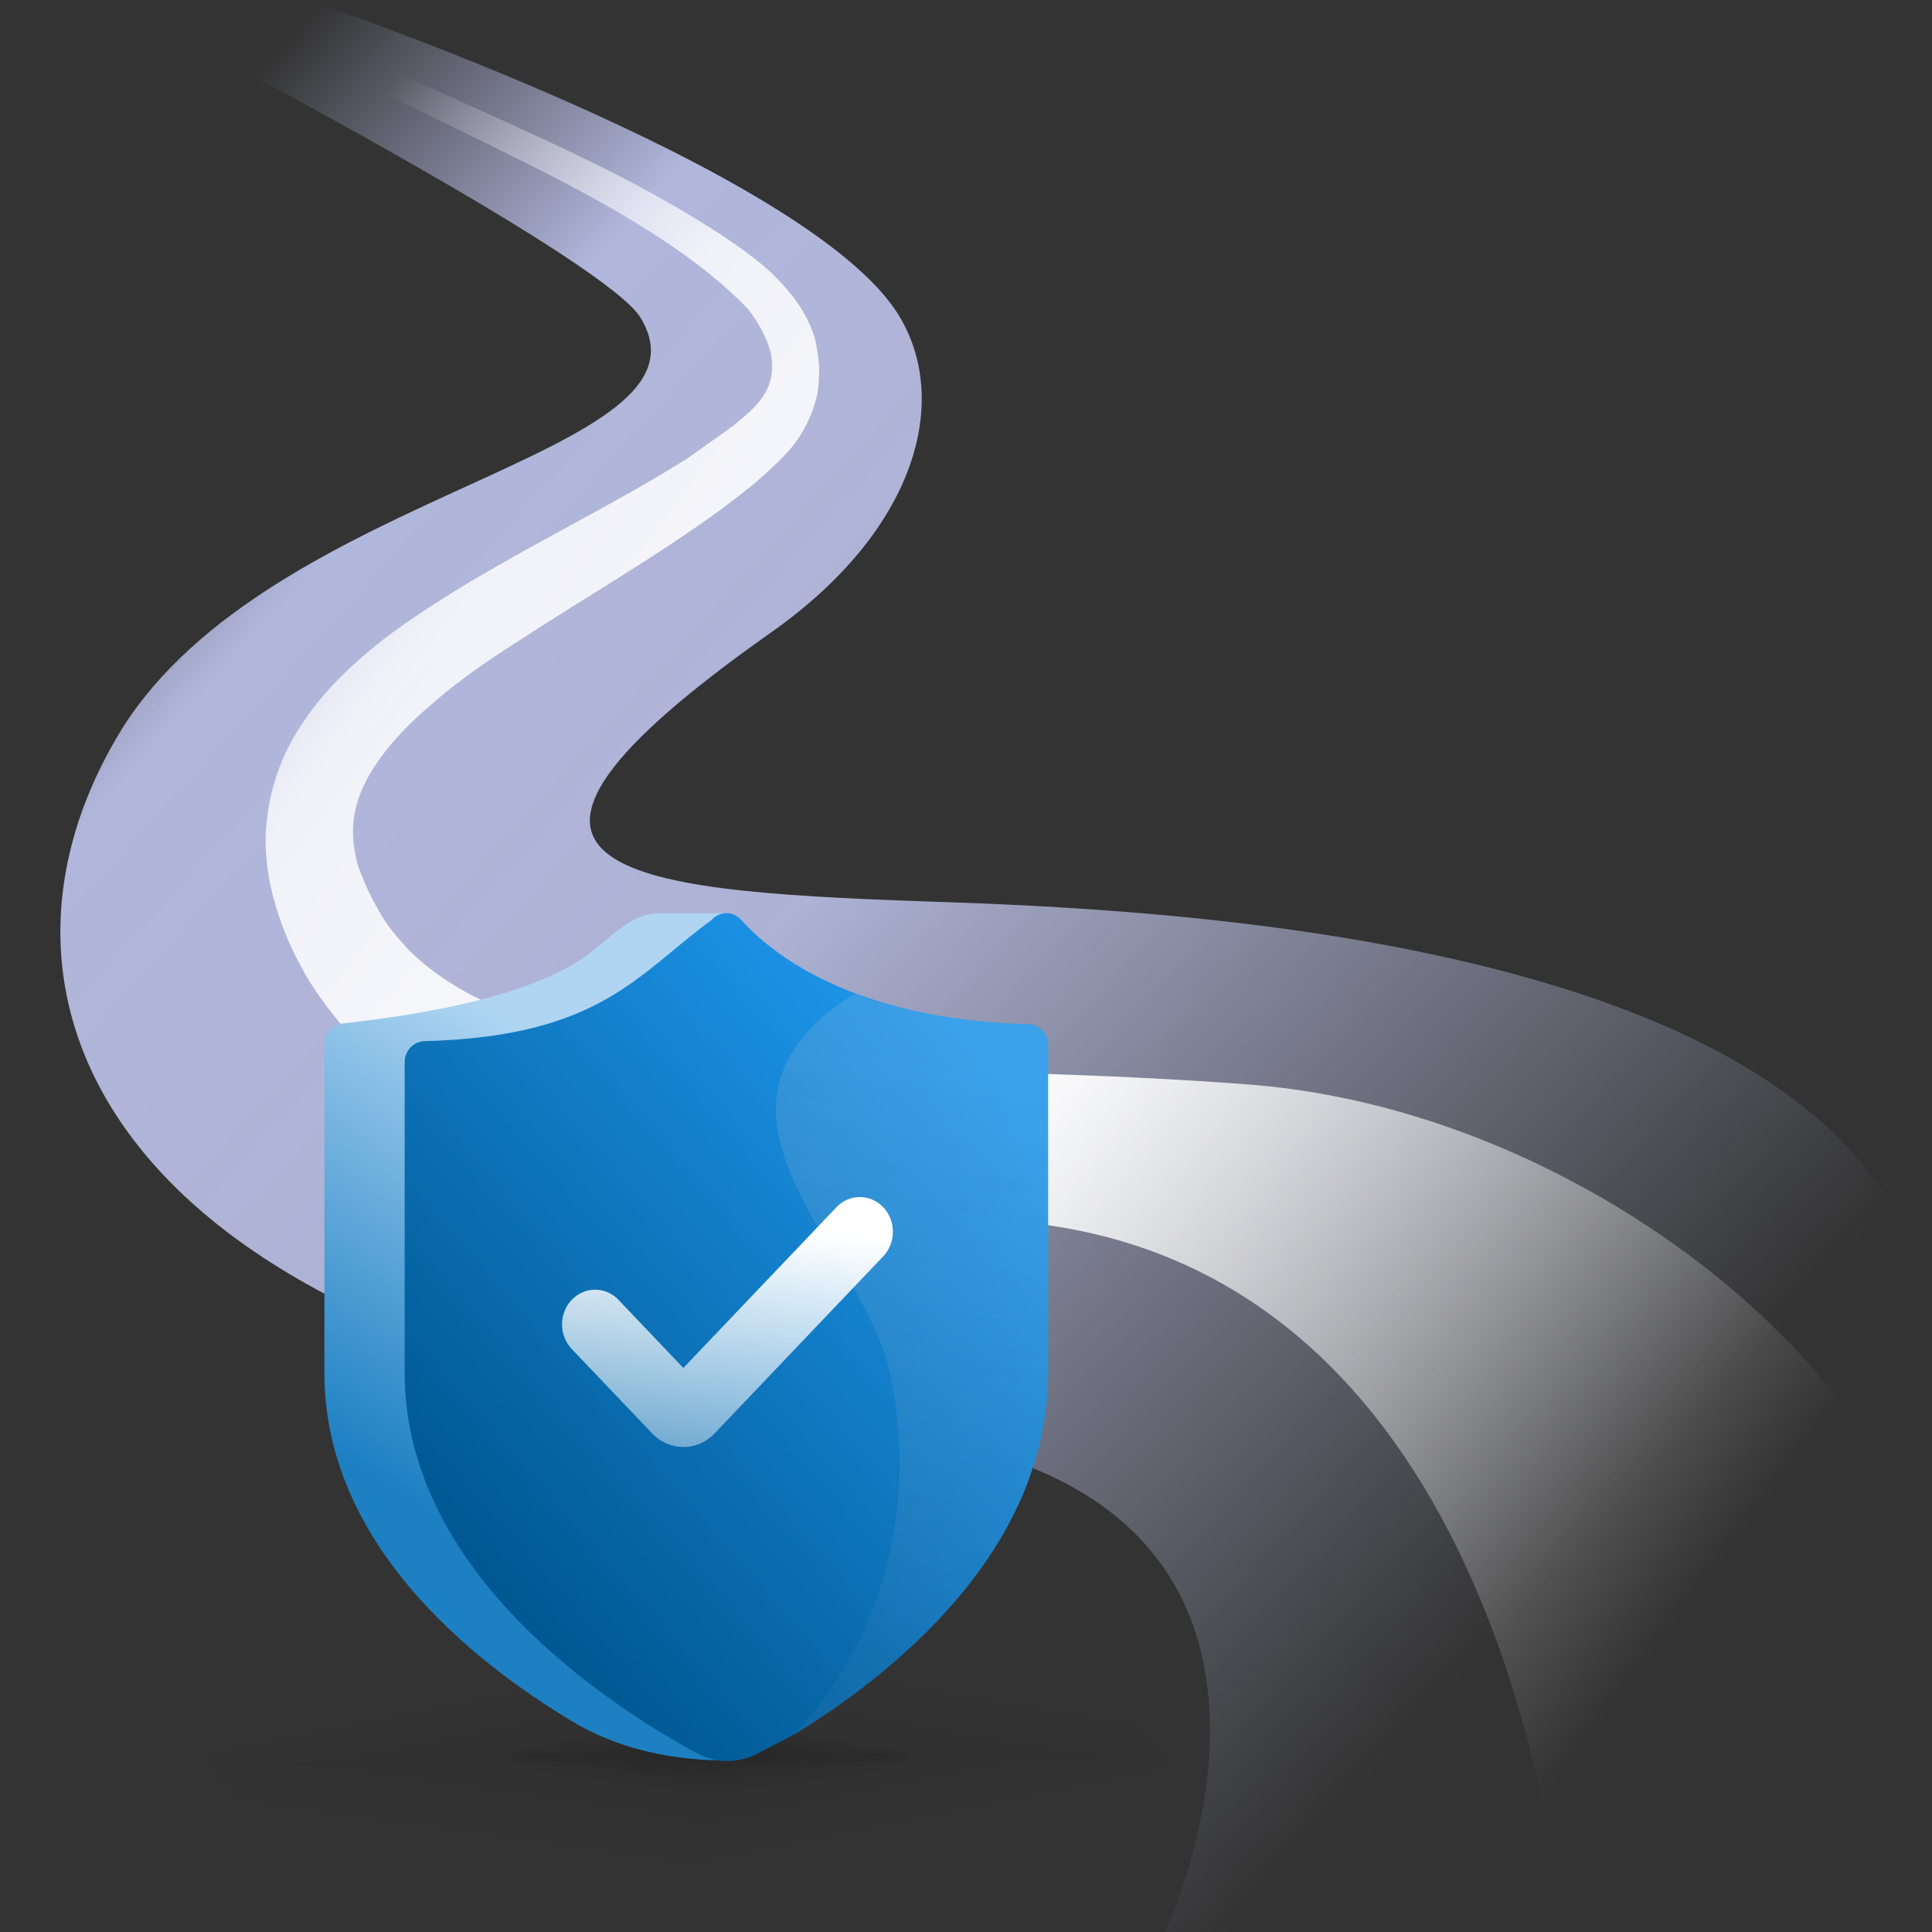
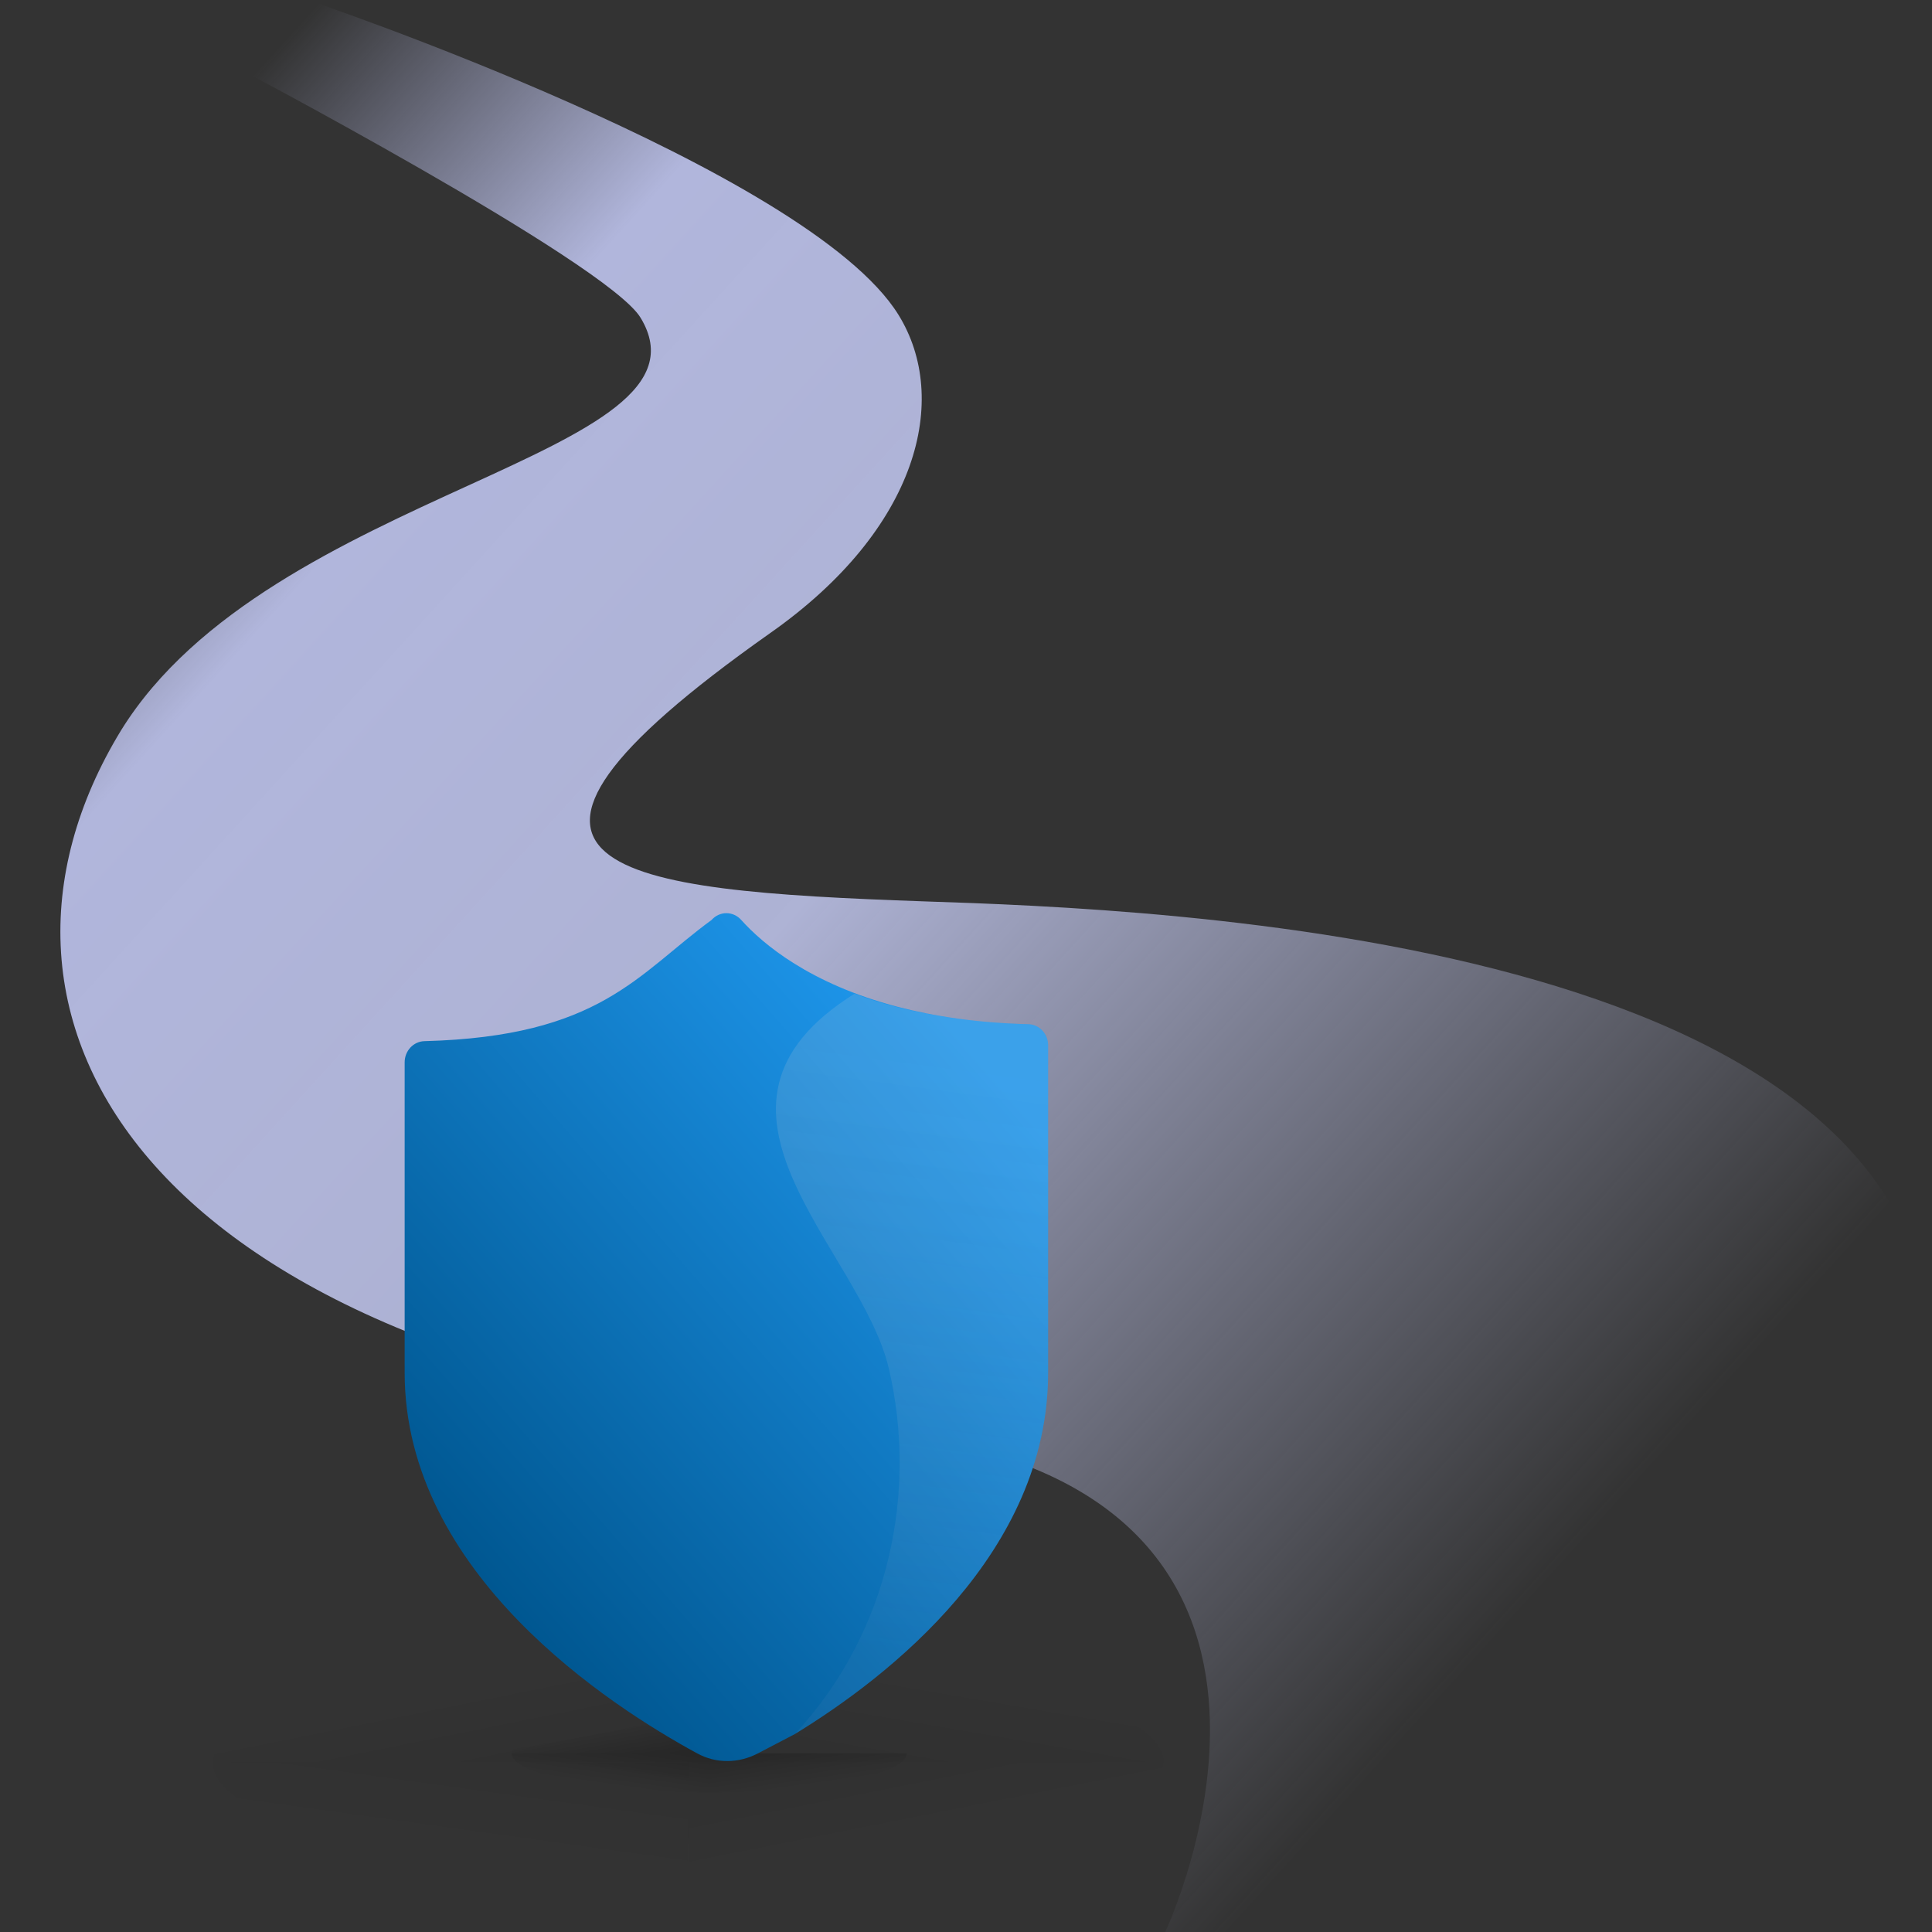
<svg xmlns="http://www.w3.org/2000/svg" width="120" height="120" viewBox="0 0 120 120" fill="none">
  <rect x="0" y="0" width="120" height="120" fill="#333333" stroke="none" />
  <g clip-path="url(#clip0_7056_116329)">
    <path d="M120 84.375C120 58.125 71.819 56.462 57.34 55.984C38.346 55.315 26.933 54.072 47.801 39.348C57.084 32.846 59.021 24.75 55.807 19.556C50.185 10.473 19.125 0 19.125 0C19.125 0 15.579 1.264 13.875 3.75C13.875 3.75 37.75 16.305 39.794 19.747C44.99 28.352 16.798 30.36 7.514 45.371C-3.388 63.251 8.621 85.05 53.678 88.875C85.788 91.648 72.375 120 72.375 120H120C120.375 120 120 96.131 120 84.375Z" fill="url(#paint0_linear_7056_116329)" />
-     <path d="M77.854 67.384C68.23 66.623 59.032 66.623 49.92 66.148C45.406 65.862 40.892 65.387 36.549 64.436C32.291 63.389 28.117 61.772 25.307 58.919C24.626 58.158 24.029 57.492 23.518 56.541C23.008 55.685 22.582 54.734 22.241 53.782C21.73 51.975 21.815 50.358 22.667 48.646C23.518 46.934 25.051 45.222 26.755 43.795C28.458 42.273 30.417 40.941 32.376 39.705C36.293 37.137 40.466 34.759 44.554 31.81C45.576 31.049 46.598 30.288 47.535 29.432C48.046 28.956 48.472 28.576 48.983 28.005C49.494 27.434 49.92 26.769 50.26 26.008C50.601 25.247 50.857 24.391 50.857 23.535C50.942 22.679 50.771 21.727 50.601 20.966C50.09 19.349 49.153 18.208 48.217 17.257C46.343 15.259 40.892 12.025 35.867 9.647C31.609 7.555 16.961 1.125 16.961 1.125L15.75 1.875C15.75 1.875 30.702 9.062 34.875 11.25C39.375 13.609 43.5 16.125 46.428 19.159C47.109 20.015 47.62 20.966 47.876 21.918C48.046 22.869 47.961 23.63 47.535 24.391C47.109 25.152 46.428 25.722 45.491 26.483C44.554 27.149 43.617 27.815 42.681 28.481C38.763 30.954 34.505 33.047 30.247 35.52C28.117 36.756 25.988 38.088 23.944 39.61C21.9 41.227 19.856 43.034 18.238 45.792C17.472 47.124 16.875 48.741 16.62 50.548C16.364 52.261 16.535 54.068 16.961 55.685C17.387 57.302 17.983 58.729 18.664 59.965C19.345 61.297 20.282 62.533 21.219 63.675C23.178 65.862 25.477 67.384 27.862 68.621C30.161 69.857 32.546 70.713 34.931 71.474C39.7 72.901 44.469 73.662 49.239 74.328C54.008 74.899 60.054 75.374 64.653 76.04C93.099 79.75 96.529 116.005 97.125 120C97.125 120 120.135 119.848 120 120C119.625 119.625 120 101.25 120 101.25C120 87 99.571 69.192 77.854 67.384Z" fill="url(#paint1_linear_7056_116329)" />
    <path opacity="0.05" d="M13.22 109.465H42.75V116.626C26.363 116.518 13.22 113.35 13.22 109.465Z" fill="url(#paint2_linear_7056_116329)" />
    <path opacity="0.05" d="M42.75 102.706V109.467H13.219C13.219 105.733 26.07 102.703 41.925 102.703C42.2 102.703 42.476 102.703 42.75 102.703V102.706Z" fill="url(#paint3_linear_7056_116329)" />
    <path opacity="0.05" d="M42.75 109.467H72.281C72.281 105.733 59.429 102.703 43.575 102.703C43.3 102.703 43.024 102.703 42.75 102.703V109.467Z" fill="url(#paint4_linear_7056_116329)" />
    <g opacity="0.05">
      <path d="M72.278 109.465H42.748V116.626C59.135 116.518 72.278 113.35 72.278 109.465Z" fill="url(#paint5_linear_7056_116329)" style="mix-blend-mode:multiply" />
    </g>
    <path opacity="0.2" d="M44.048 106.806V108.899H31.781C31.781 107.743 37.12 106.805 43.705 106.805C43.82 106.805 43.934 106.805 44.048 106.805V106.806Z" fill="url(#paint6_linear_7056_116329)" />
-     <path opacity="0.2" d="M44.048 106.806V108.899H56.315C56.315 107.743 50.977 106.805 44.391 106.805C44.276 106.805 44.162 106.805 44.048 106.805V106.806Z" fill="url(#paint7_linear_7056_116329)" />
    <path opacity="0.2" d="M31.781 108.9H44.048V111.344C37.241 111.308 31.781 110.226 31.781 108.9Z" fill="url(#paint8_linear_7056_116329)" />
    <path opacity="0.2" d="M56.315 108.9H44.048V111.344C50.855 111.308 56.315 110.226 56.315 108.9Z" fill="url(#paint9_linear_7056_116329)" />
-     <path d="M60.737 64.929V85.263C60.737 96.439 50.863 104.13 44.996 107.712C43.322 108.736 45.184 109.349 45.184 109.349C41.799 109.349 38.416 108.656 35.482 106.884C29.439 103.236 20.149 95.959 20.149 85.263V64.874C20.149 64.158 20.696 63.579 21.375 63.561C31.554 62.405 35.359 60.394 37.404 58.581C39.586 56.719 40.075 56.719 41.675 56.719L45.184 56.719C45.184 56.719 47.189 63.282 59.514 63.616C60.193 63.634 60.737 64.213 60.737 64.929Z" fill="url(#paint10_linear_7056_116329)" />
    <path d="M65.1 64.929V85.263C65.1 96.439 55.226 104.13 49.359 107.712C49.359 107.712 48.182 108.329 47.06 108.912C45.873 109.53 44.49 109.551 43.313 108.911C37.907 105.972 25.134 97.748 25.134 85.263V65.982C25.134 65.266 25.681 64.687 26.36 64.668C37.272 64.382 39.586 60.516 44.201 57.137C44.7 56.579 45.535 56.579 46.036 57.137C47.364 58.616 50.289 61.108 55.765 62.537C58.016 63.124 60.697 63.534 63.877 63.616C64.557 63.634 65.1 64.213 65.1 64.929Z" fill="url(#paint11_linear_7056_116329)" />
    <path opacity="0.16" d="M65.1 64.931V85.265C65.1 96.441 55.226 104.133 49.359 107.714C55.356 101.272 56.963 92.509 55.209 85.01C53.454 77.51 41.745 68.797 53.078 61.721C56.462 63.036 60.697 63.537 63.877 63.618C64.557 63.637 65.1 64.216 65.1 64.931Z" fill="url(#paint12_linear_7056_116329)" />
-     <path d="M42.444 89.874C41.743 89.874 41.042 89.594 40.507 89.032L35.51 83.787C34.708 82.945 34.708 81.579 35.51 80.736C36.312 79.894 37.614 79.894 38.416 80.736L42.444 84.967L51.952 74.983C52.754 74.141 54.055 74.141 54.858 74.983C55.66 75.826 55.66 77.192 54.858 78.034L44.382 89.035C43.847 89.597 43.146 89.877 42.444 89.877V89.874Z" fill="url(#paint13_linear_7056_116329)" />
  </g>
  <defs>
    <linearGradient id="paint0_linear_7056_116329" x1="11.625" y1="7.5" x2="103.012" y2="90.66" gradientUnits="userSpaceOnUse">
      <stop offset="0.009" stop-color="#B1B6DC" stop-opacity="0" />
      <stop offset="0.199" stop-color="#B1B6DC" />
      <stop offset="0.494" stop-color="#B4B9DD" stop-opacity="0.95" />
      <stop offset="1" stop-color="#B9BEDF" stop-opacity="0" />
    </linearGradient>
    <linearGradient id="paint1_linear_7056_116329" x1="15" y1="17.625" x2="111.951" y2="90.215" gradientUnits="userSpaceOnUse">
      <stop stop-color="white" stop-opacity="0" />
      <stop offset="0.184" stop-color="white" stop-opacity="0.824" />
      <stop offset="0.559" stop-color="white" />
      <stop offset="1" stop-color="white" stop-opacity="0" />
    </linearGradient>
    <linearGradient id="paint2_linear_7056_116329" x1="32.045" y1="108.846" x2="31.15" y2="115.299" gradientUnits="userSpaceOnUse">
      <stop offset="0.01" stop-opacity="0.99" />
      <stop offset="0.991" stop-opacity="0" />
    </linearGradient>
    <linearGradient id="paint3_linear_7056_116329" x1="29.83" y1="109.255" x2="28.95" y2="104.891" gradientUnits="userSpaceOnUse">
      <stop offset="0.01" stop-opacity="0.99" />
      <stop offset="0.991" stop-opacity="0" />
    </linearGradient>
    <linearGradient id="paint4_linear_7056_116329" x1="57.331" y1="109.255" x2="58.219" y2="104.052" gradientUnits="userSpaceOnUse">
      <stop offset="0.01" stop-opacity="0.99" />
      <stop offset="0.991" stop-opacity="0" />
    </linearGradient>
    <linearGradient id="paint5_linear_7056_116329" x1="57.331" y1="108.846" x2="58.376" y2="114.102" gradientUnits="userSpaceOnUse">
      <stop stop-opacity="0.99" />
      <stop offset="0.907" stop-opacity="0" />
    </linearGradient>
    <linearGradient id="paint6_linear_7056_116329" x1="38.681" y1="109.598" x2="38.293" y2="107.383" gradientUnits="userSpaceOnUse">
      <stop offset="0.01" stop-opacity="0.99" />
      <stop offset="0.991" stop-opacity="0" />
    </linearGradient>
    <linearGradient id="paint7_linear_7056_116329" x1="49.415" y1="109.598" x2="49.803" y2="107.383" gradientUnits="userSpaceOnUse">
      <stop offset="0.01" stop-opacity="0.99" />
      <stop offset="0.991" stop-opacity="0" />
    </linearGradient>
    <linearGradient id="paint8_linear_7056_116329" x1="39.601" y1="108.377" x2="39.21" y2="111.125" gradientUnits="userSpaceOnUse">
      <stop stop-opacity="0.99" />
      <stop offset="0.991" stop-opacity="0" />
    </linearGradient>
    <linearGradient id="paint9_linear_7056_116329" x1="48.495" y1="108.377" x2="48.886" y2="111.125" gradientUnits="userSpaceOnUse">
      <stop stop-opacity="0.99" />
      <stop offset="0.991" stop-opacity="0" />
    </linearGradient>
    <linearGradient id="paint10_linear_7056_116329" x1="26.137" y1="94.349" x2="44.446" y2="64.604" gradientUnits="userSpaceOnUse">
      <stop offset="0.02" stop-color="#1C80C3" />
      <stop offset="0.839" stop-color="#AFD5F2" />
    </linearGradient>
    <linearGradient id="paint11_linear_7056_116329" x1="29.27" y1="97.244" x2="62.773" y2="67.953" gradientUnits="userSpaceOnUse">
      <stop stop-color="#005791" />
      <stop offset="1" stop-color="#1F98EE" />
    </linearGradient>
    <linearGradient id="paint12_linear_7056_116329" x1="60.715" y1="65.731" x2="55.727" y2="102.534" gradientUnits="userSpaceOnUse">
      <stop stop-color="#D0D0D5" />
      <stop offset="0.13" stop-color="#CECED4" stop-opacity="0.96" />
      <stop offset="0.33" stop-color="#CACBD3" stop-opacity="0.86" />
      <stop offset="0.57" stop-color="#C3C6D2" stop-opacity="0.69" />
      <stop offset="0.86" stop-color="#BABFD0" stop-opacity="0.47" />
      <stop offset="1" stop-color="#B6BBD0" stop-opacity="0.34" />
    </linearGradient>
    <linearGradient id="paint13_linear_7056_116329" x1="47.134" y1="98.488" x2="48.953" y2="75.982" gradientUnits="userSpaceOnUse">
      <stop stop-color="white" stop-opacity="0.1" />
      <stop offset="0.98" stop-color="white" />
    </linearGradient>
    <clipPath id="clip0_7056_116329">
      <rect width="120" height="120" fill="white" />
    </clipPath>
  </defs>
</svg>